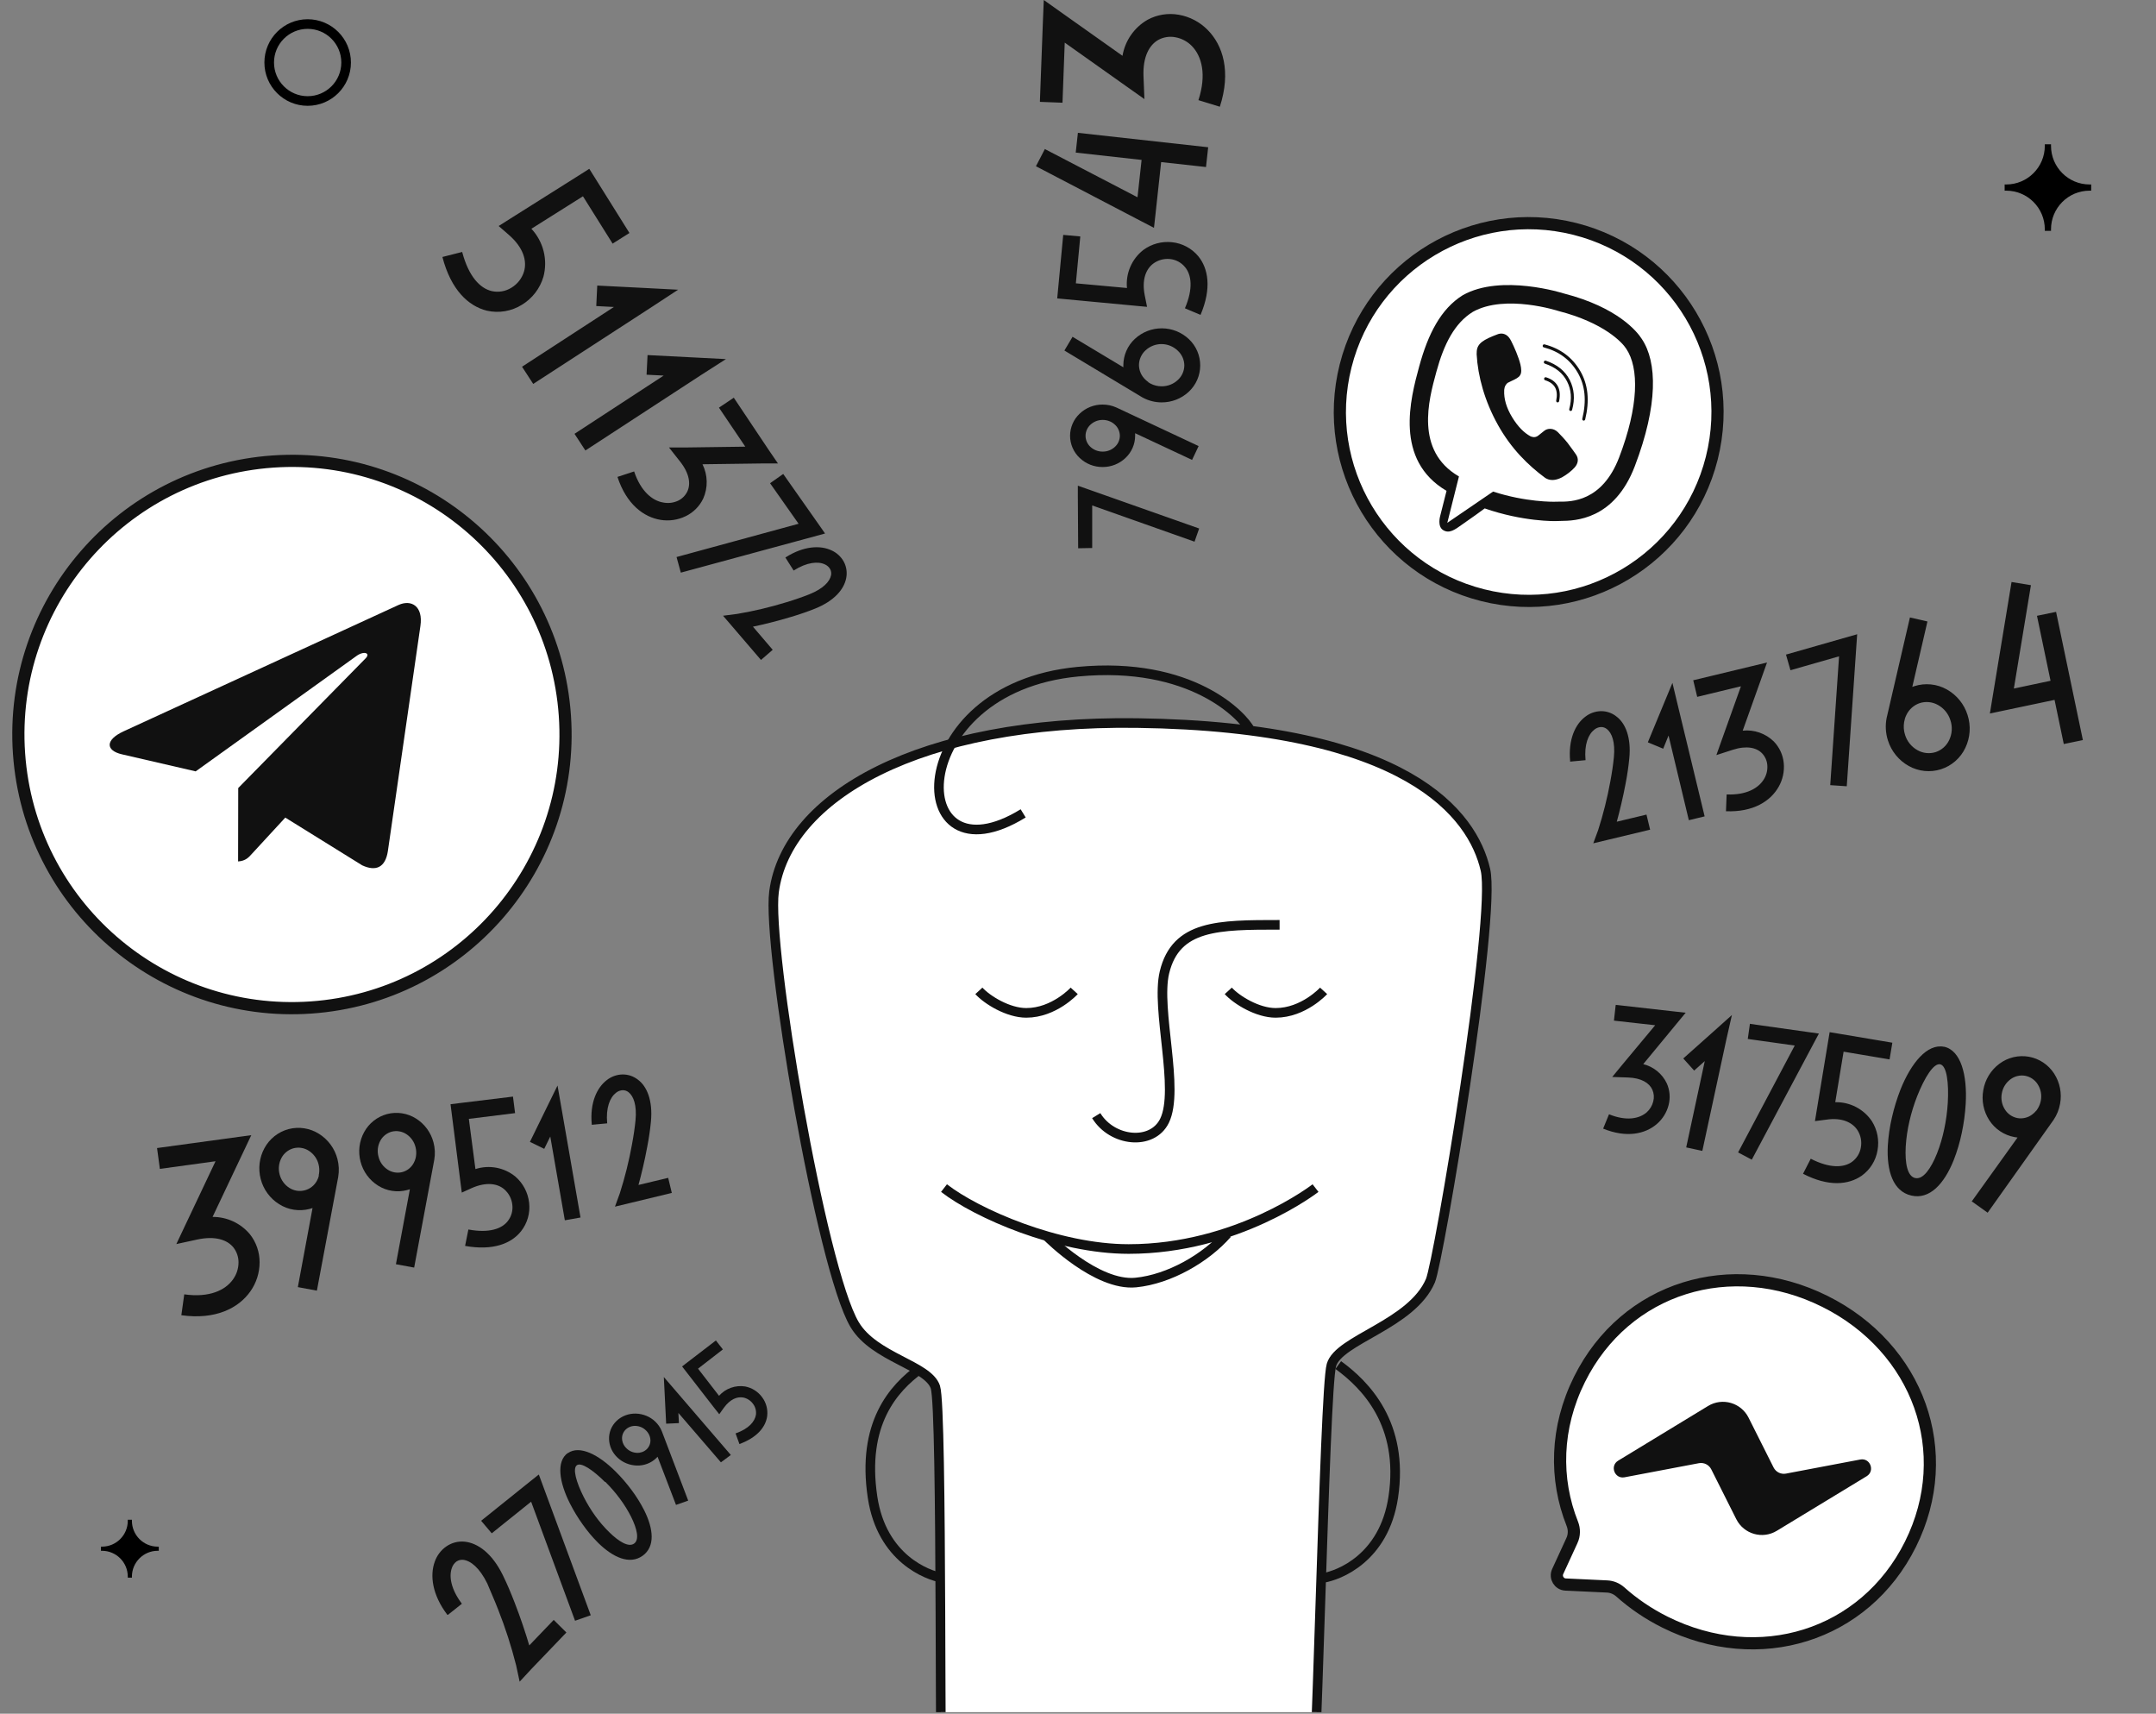
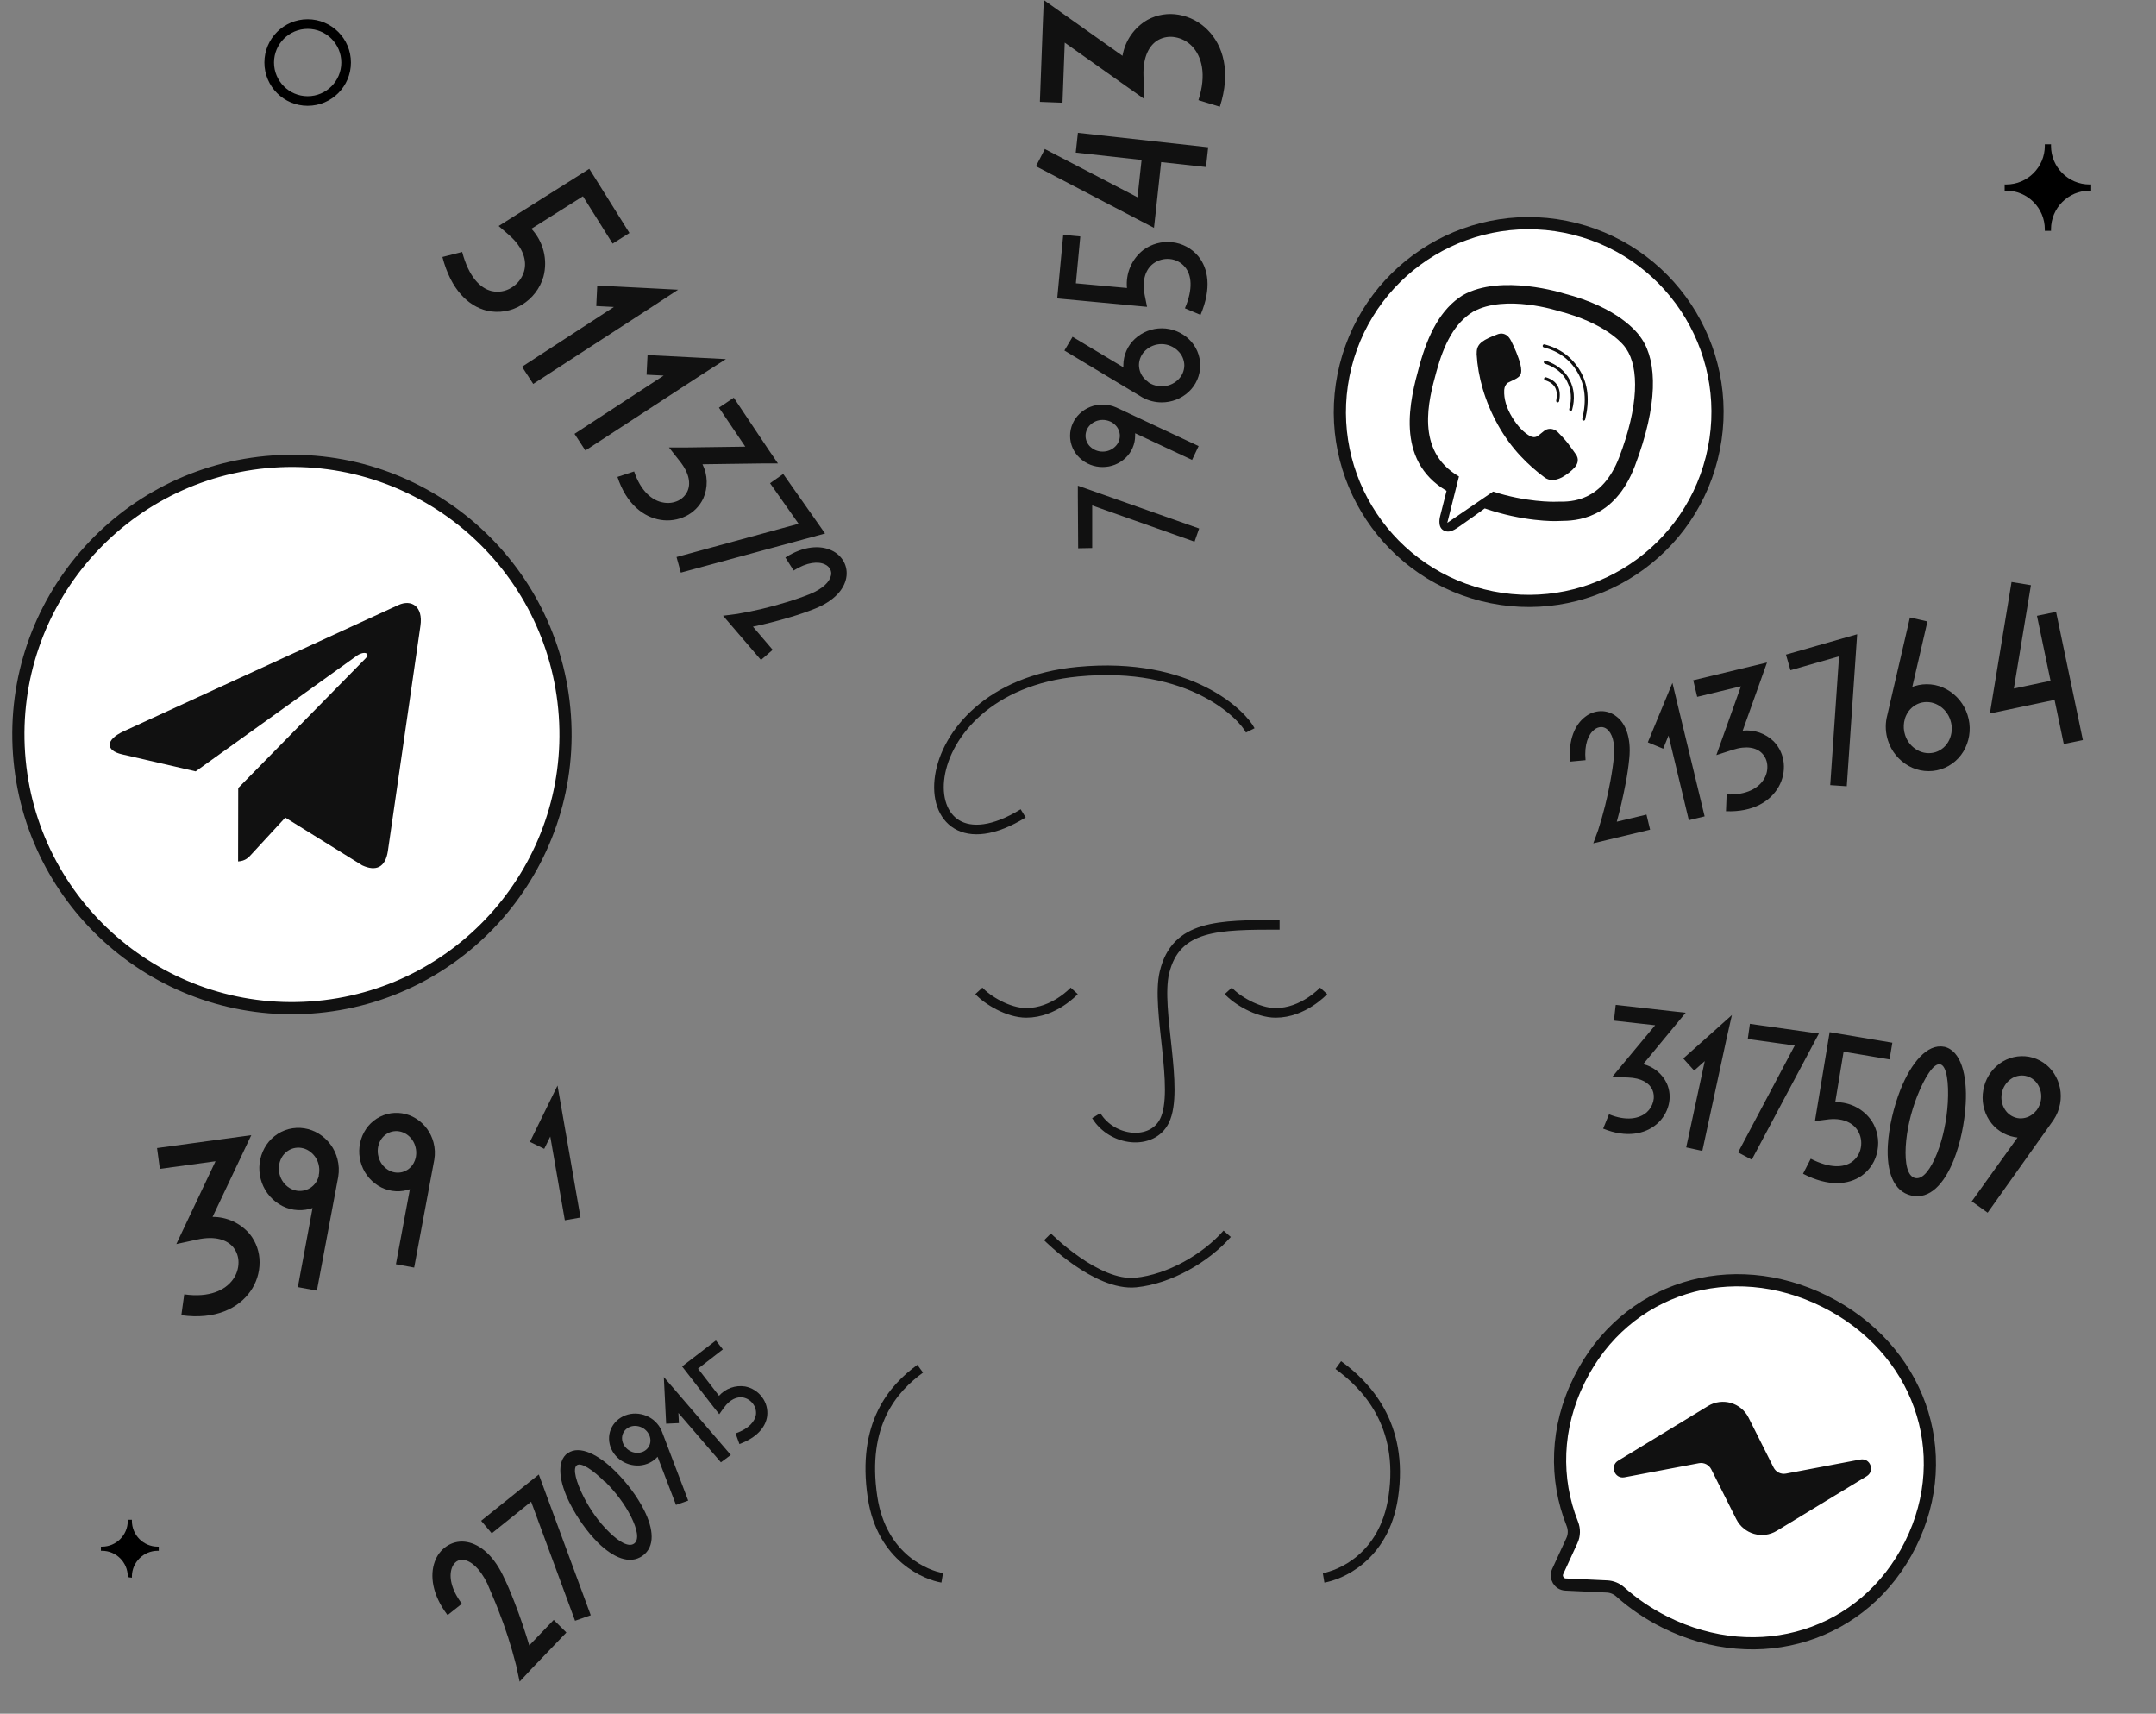
<svg xmlns="http://www.w3.org/2000/svg" width="599" height="476" viewBox="0 0 599 476" fill="none">
  <rect x="0" y="0" width="599" height="476" fill="#808080" stroke="none" />
  <g clip-path="url(#clip0_415_4)">
-     <path d="M315.908 200.837C255.594 200.022 218.581 221.199 215.046 247.712C213.008 262.997 228.154 352.442 237.46 367.955C242.961 377.125 257.836 379.164 259.873 385.278C261.911 391.392 260.892 503.483 261.911 512.654C262.93 521.825 284.325 530.996 316.927 530.996C349.529 530.996 361.754 512.654 363.792 508.578C365.83 504.501 367.867 386.297 369.905 379.164C371.943 372.031 392.182 367.954 397.413 355.726C399.75 350.264 415.751 254.845 412.695 241.598C409.168 226.312 391.3 201.856 315.908 200.837Z" fill="white" stroke="#111111" stroke-width="2.671" />
    <path d="M304.566 309.882C308.996 317.142 320.1 318.292 323.525 311.334C327.807 302.637 321.053 280.293 323.525 270.071C326.714 256.882 338.527 256.882 355.507 256.882" stroke="#111111" stroke-width="2.671" />
-     <path d="M262.273 330.006C271.357 337.058 293.906 346.93 313.571 346.93C343.761 346.93 365.491 330.006 365.491 330.006" stroke="#111111" stroke-width="2.671" />
    <path d="M271.957 275.224C274.288 277.771 280.075 281.336 285.122 281.336C292.869 281.336 298.446 275.224 298.446 275.224" stroke="#111111" stroke-width="2.671" />
    <path d="M340.943 342.7C335.021 349.47 324.868 355.315 315.562 356.24C304.664 357.322 291.027 343.546 291.027 343.546" stroke="#111111" stroke-width="2.671" />
    <path d="M341.25 275.224C343.581 277.771 349.368 281.336 354.415 281.336C362.162 281.336 367.739 275.224 367.739 275.224" stroke="#111111" stroke-width="2.671" />
    <path d="M255.662 380.182C248.191 385.617 239.361 395.467 242.418 415.847C244.981 432.93 257.7 437.586 261.776 438.266" stroke="#111111" stroke-width="2.671" />
    <path d="M371.81 379.163C379.281 384.597 390.149 395.467 387.092 415.847C384.53 432.93 371.81 437.586 367.735 438.265" stroke="#111111" stroke-width="2.671" />
    <path d="M436.234 211.44C435.666 205.4 437.661 201.191 440.387 199.123C441.623 198.138 443.144 197.579 444.724 197.531C446.319 197.499 447.873 198.031 449.115 199.031C451.567 200.861 453.251 204.815 452.665 210.653C452.556 211.824 452.409 212.977 452.244 214.094C452.08 215.21 451.879 216.455 451.641 217.644C450.909 221.542 449.975 225.386 449.189 228.241L457.441 226.264L458.448 230.455L446.535 233.31L442.656 234.244L444.01 230.583C445.44 226.124 446.577 221.575 447.414 216.967C447.615 215.851 447.816 214.716 447.981 213.581C448.146 212.446 448.292 211.312 448.384 210.323C448.786 206.151 447.853 203.607 446.444 202.509C445.984 202.134 445.408 201.933 444.815 201.941C444.147 201.973 443.506 202.216 442.986 202.637C441.302 203.918 440.095 206.773 440.515 211.147L436.215 211.55L436.234 211.44ZM547.724 333.824L560.533 315.961L559.673 315.833C558.252 315.572 556.899 315.023 555.697 314.221C554.495 313.418 553.469 312.379 552.683 311.166C551.077 308.688 550.481 305.688 551.018 302.784C551.515 299.857 553.12 297.235 555.501 295.463C556.663 294.597 557.989 293.978 559.399 293.645C560.809 293.311 562.272 293.27 563.699 293.523C565.12 293.783 566.474 294.331 567.676 295.134C568.878 295.936 569.903 296.976 570.689 298.19C572.295 300.668 572.891 303.668 572.354 306.572C572.068 308.191 571.445 309.731 570.524 311.093L552.226 336.843L547.871 333.732L547.724 333.824ZM565.748 308.512L566.059 308.055C566.534 307.334 566.858 306.525 567.011 305.675C567.304 304.118 566.989 302.507 566.132 301.173C565.745 300.563 565.236 300.039 564.639 299.633C564.041 299.226 563.366 298.947 562.656 298.812C561.941 298.687 561.209 298.71 560.504 298.88C559.798 299.05 559.136 299.364 558.557 299.801C557.29 300.747 556.433 302.141 556.16 303.699C555.865 305.257 556.179 306.868 557.038 308.201C557.426 308.811 557.934 309.336 558.532 309.742C559.13 310.148 559.805 310.427 560.515 310.562C561.226 310.685 561.956 310.66 562.657 310.49C563.359 310.32 564.019 310.008 564.595 309.574C565.019 309.265 565.401 308.902 565.73 308.494L565.748 308.512ZM540.131 290.741C544.815 291.766 546.59 298.648 546.132 306.591C545.973 309.292 545.612 311.977 545.053 314.625C544.514 317.235 543.755 319.794 542.784 322.275C540.186 328.754 536.16 333.256 531.036 332.085C525.913 330.914 524.138 325.222 524.486 318.249C524.646 315.591 525.031 312.953 525.638 310.361C526.237 307.725 527.033 305.137 528.017 302.619C530.945 295.298 535.428 289.808 540.112 290.76L540.131 290.741ZM541.155 306.298C541.466 300.807 540.881 296.03 539.051 295.628C537.221 295.225 534.714 299.288 532.665 304.431C531.765 306.722 531.037 309.077 530.487 311.477C529.947 313.799 529.604 316.162 529.463 318.542C529.225 323.099 529.92 326.741 532.098 327.217C534.275 327.692 536.434 324.673 538.136 320.445C539.006 318.225 539.686 315.935 540.167 313.6C540.68 311.188 541.01 308.741 541.155 306.279V306.298ZM525.016 294.273L512.208 292.114L509.884 306.151C511.89 306.104 513.876 306.564 515.658 307.489C517.439 308.413 518.959 309.773 520.076 311.441C521.587 313.848 522.142 316.734 521.631 319.53C521.394 320.941 520.881 322.291 520.121 323.504C519.361 324.716 518.37 325.766 517.203 326.594C513.543 329.102 508.054 329.706 500.936 326.027L503.077 321.854C508.402 324.581 512.226 324.343 514.495 322.751C515.831 321.794 516.732 320.346 517.002 318.725C517.304 317.088 516.984 315.398 516.105 313.984C514.751 311.861 511.897 310.324 507.377 311.001L504.248 311.404L504.76 308.274L507.944 289.021L508.328 286.697L510.634 287.081L525.748 289.625L524.98 294.255L525.016 294.273ZM486.242 284.391L502.308 286.66L505.346 287.081L503.9 289.79L486.7 322.11L482.894 320.097L498.63 290.412L485.584 288.582L486.188 284.317L486.242 284.391ZM467.688 293.981L475.904 286.66L481.174 281.938L479.619 288.801L472.958 319.676L468.475 318.706L473.635 294.731L470.689 297.366L467.615 293.944L467.688 293.981ZM448.969 279.12L464.376 280.858L468.329 281.298L465.803 284.354L456.545 295.573C457.959 295.924 459.278 296.584 460.407 297.504C461.536 298.425 462.448 299.584 463.077 300.899C463.929 302.795 464.11 304.925 463.589 306.938C463.064 308.999 461.913 310.847 460.296 312.228C457.112 314.954 451.952 316.162 445.401 313.49L447.03 309.501C451.824 311.459 455.41 310.763 457.496 308.97C458.402 308.16 459.04 307.094 459.326 305.913C459.61 304.836 459.519 303.694 459.07 302.674C458.246 300.844 456.069 299.416 452.299 299.288L447.926 299.142L450.707 295.756L459.857 284.775L448.402 283.494L448.878 279.211L448.969 279.12ZM564.248 162.574L559.508 191.253L569.701 189.093L565.931 171.048L571.238 169.95L578.685 205.565L573.378 206.663L570.817 194.401L556.727 197.366L552.848 198.189L553.488 194.273L558.868 161.659L564.229 162.538L564.248 162.574ZM535.501 172.622L531.293 190.796L531.915 190.576C533.39 190.109 534.944 189.95 536.483 190.107C538.022 190.264 539.513 190.735 540.863 191.491C543.627 193.031 545.697 195.572 546.645 198.592C547.619 201.609 547.396 204.886 546.023 207.743C545.359 209.142 544.416 210.389 543.252 211.409C542.087 212.429 540.726 213.199 539.252 213.673C537.777 214.139 536.223 214.299 534.684 214.142C533.145 213.984 531.654 213.513 530.305 212.758C527.54 211.217 525.471 208.676 524.522 205.657C523.878 203.653 523.752 201.518 524.156 199.452L530.634 171.506L535.501 172.622ZM529.225 199.708L529.024 200.55C528.822 201.743 528.909 202.967 529.28 204.119C529.836 205.926 531.068 207.447 532.72 208.365C533.477 208.796 534.313 209.067 535.179 209.161C536.044 209.256 536.92 209.172 537.752 208.914C538.578 208.644 539.341 208.208 539.992 207.632C540.644 207.056 541.17 206.352 541.54 205.565C542.365 203.85 542.489 201.88 541.887 200.075C541.332 198.268 540.099 196.747 538.447 195.829C537.69 195.399 536.853 195.128 535.988 195.034C535.123 194.94 534.247 195.023 533.415 195.279C532.589 195.55 531.827 195.987 531.176 196.563C530.525 197.139 529.998 197.842 529.627 198.629C529.467 198.959 529.332 199.302 529.225 199.654V199.708ZM496.178 181.828L512.83 177.069L515.977 176.172L515.757 179.357L513.086 218.395L508.493 218.083L510.945 182.304L497.441 186.165L496.178 181.754V181.828ZM470.378 188.965L486.737 185.03L490.927 184.024L489.481 188.087L484.175 202.948C485.747 202.781 487.336 202.963 488.829 203.482C490.322 204.001 491.682 204.843 492.812 205.949C494.384 207.573 495.358 209.684 495.575 211.934C495.8 214.229 495.307 216.537 494.166 218.541C491.933 222.494 487.121 225.642 479.527 225.331L479.71 220.664C485.328 220.902 488.713 218.834 490.177 216.253C490.841 215.094 491.129 213.758 491 212.428C490.891 211.225 490.374 210.095 489.536 209.225C488.017 207.67 485.273 207.011 481.375 208.274L476.856 209.738L478.447 205.272L483.681 190.631L471.531 193.559L470.451 189.02L470.378 188.965ZM457.825 206.169L461.979 196.121L464.651 189.679L466.279 196.469L473.598 226.758L469.207 227.82L463.571 204.302L462.089 207.963L457.899 206.224L457.825 206.169Z" fill="#111111" />
    <path d="M299.546 152.288L299.455 137.646V134.901L302.053 135.816L333.16 146.797L331.879 150.458L303.444 140.392V152.214L299.546 152.288ZM288.915 28.184L289.757 5.746L289.995 -0.001L294.679 3.33L311.861 15.501C312.213 13.421 313.02 11.445 314.225 9.714C315.431 7.983 317.004 6.54 318.833 5.49C321.483 4.058 324.541 3.568 327.506 4.099C330.542 4.632 333.336 6.097 335.502 8.29C339.784 12.591 342.071 19.911 338.906 29.648L332.959 27.818C335.283 20.68 333.874 15.592 331.129 12.774C329.882 11.504 328.27 10.653 326.518 10.339C324.933 10.043 323.293 10.294 321.87 11.053C319.345 12.444 317.479 15.72 317.698 21.192L317.954 27.525L312.776 23.864L295.814 11.84L295.191 28.531L288.97 28.294L288.915 28.184ZM290.214 41.361L316.033 54.794L317.168 44.417L298.869 42.386L299.473 36.895L335.667 40.903L335.063 46.394L322.602 45.021L321.047 59.352L320.608 63.286L317.094 61.456L287.817 46.174L290.324 41.343L290.214 41.361ZM300.132 65.739L298.906 78.697L313.105 79.996C312.913 77.996 313.228 75.98 314.022 74.134C314.815 72.289 316.06 70.673 317.643 69.436C319.933 67.746 322.773 66.975 325.603 67.276C328.458 67.569 331.086 68.968 332.922 71.174C335.685 74.56 336.692 80.051 333.544 87.463L329.208 85.633C331.55 80.142 331.038 76.317 329.208 74.158C328.684 73.528 328.041 73.008 327.316 72.628C326.59 72.248 325.797 72.015 324.981 71.943C323.359 71.793 321.738 72.242 320.425 73.206C318.394 74.725 317.149 77.672 318.064 82.137L318.686 85.23L315.539 84.937L296.07 83.107L293.728 82.888L293.947 80.545L295.393 65.245L300.077 65.666L300.132 65.739ZM297.973 93.539L312.099 102.013C312.099 101.83 312.099 101.629 312.099 101.446C312.1 100.071 312.386 98.711 312.937 97.451C313.488 96.191 314.293 95.059 315.301 94.125C317.345 92.229 320.034 91.182 322.822 91.197C325.607 91.211 328.282 92.284 330.306 94.198C331.304 95.137 332.099 96.272 332.64 97.531C333.182 98.79 333.458 100.148 333.453 101.519C333.451 102.894 333.166 104.253 332.615 105.513C332.064 106.773 331.259 107.905 330.251 108.839C328.202 110.739 325.506 111.787 322.712 111.768C320.856 111.762 319.031 111.29 317.405 110.395L295.722 97.364L297.973 93.576V93.539ZM318.997 106.149L319.656 106.552C320.605 107.046 321.66 107.303 322.73 107.302C324.392 107.316 325.995 106.694 327.213 105.563C327.781 105.048 328.236 104.421 328.551 103.722C328.866 103.023 329.033 102.267 329.043 101.5C329.035 100.728 328.869 99.966 328.554 99.261C328.239 98.555 327.783 97.922 327.213 97.401C326.012 96.245 324.415 95.59 322.748 95.571C321.087 95.557 319.483 96.179 318.265 97.309C317.697 97.828 317.242 98.458 316.927 99.16C316.612 99.862 316.445 100.621 316.436 101.391C316.442 102.163 316.608 102.926 316.923 103.631C317.238 104.337 317.695 104.969 318.265 105.49C318.498 105.712 318.749 105.914 319.016 106.094L318.997 106.149ZM331.239 127.763L315.374 120.333C315.374 120.553 315.374 120.79 315.374 121.028C315.373 122.184 315.136 123.328 314.676 124.388C314.217 125.449 313.545 126.405 312.703 127.196C310.992 128.827 308.716 129.732 306.353 129.722C303.995 129.741 301.721 128.85 300.004 127.233C299.155 126.444 298.476 125.49 298.011 124.43C297.545 123.369 297.302 122.224 297.296 121.065C297.296 119.909 297.533 118.765 297.992 117.704C298.452 116.643 299.124 115.688 299.967 114.897C301.678 113.267 303.954 112.362 306.317 112.372C307.634 112.368 308.937 112.643 310.141 113.177L333.014 123.902L331.184 127.763H331.239ZM308.75 117.222L308.348 117.039C307.717 116.77 307.039 116.633 306.353 116.636C305.09 116.63 303.872 117.108 302.95 117.972C302.526 118.365 302.187 118.84 301.954 119.369C301.721 119.898 301.599 120.469 301.596 121.047C301.599 121.625 301.721 122.195 301.954 122.724C302.187 123.253 302.526 123.729 302.95 124.121C303.879 124.983 305.104 125.455 306.372 125.439C307.636 125.447 308.854 124.969 309.775 124.103C310.199 123.71 310.538 123.235 310.771 122.706C311.003 122.177 311.125 121.606 311.129 121.028C311.122 120.449 310.997 119.878 310.761 119.349C310.525 118.82 310.183 118.345 309.757 117.954C309.454 117.668 309.116 117.422 308.75 117.222ZM218.211 154.85C223.316 151.574 227.964 151.428 231.02 152.873C232.462 153.521 233.657 154.619 234.423 156.003C235.176 157.402 235.415 159.021 235.1 160.578C234.515 163.635 231.861 166.892 226.409 169.07C225.329 169.51 224.231 169.894 223.151 170.278C222.072 170.663 220.883 171.029 219.711 171.376C215.924 172.529 212.081 173.463 209.19 174.067L214.679 180.491L211.422 183.309L203.481 174.048L200.883 171.029L204.835 170.516C209.451 169.737 214.011 168.655 218.485 167.277C219.583 166.947 220.681 166.6 221.761 166.215C222.84 165.831 223.92 165.465 224.835 165.081C228.732 163.525 230.544 161.53 230.892 159.773C231.01 159.193 230.919 158.59 230.635 158.071C230.304 157.495 229.797 157.04 229.19 156.772C227.36 155.875 224.194 156.113 220.498 158.474L218.174 154.813L218.211 154.85ZM170.178 67.624L161.962 54.52L147.635 63.543C149.276 65.298 150.444 67.441 151.03 69.772C151.615 72.102 151.599 74.544 150.983 76.866C150.034 80.112 147.907 82.886 145.018 84.644C142.108 86.467 138.594 87.059 135.247 86.292C130.124 85.011 125.293 80.527 122.914 71.376L128.404 69.985C130.233 76.885 133.399 80.087 136.619 80.856C138.503 81.275 140.476 80.933 142.109 79.904C143.8 78.882 145.047 77.262 145.604 75.365C146.427 72.474 145.457 68.795 141.377 65.245L138.541 62.774L141.725 60.761L161.359 48.389L163.719 46.888L165.201 49.249L174.881 64.714L170.16 67.697L170.178 67.624ZM165.951 79.319L179.62 80.014L188.403 80.472L181.084 85.267L148.147 106.643L145.037 101.866L170.563 85.267L165.659 85.011L165.933 79.3L165.951 79.319ZM203.847 110.432L213.636 125.073L216.143 128.733H211.642L195.174 128.953C195.907 130.43 196.305 132.05 196.34 133.698C196.374 135.346 196.045 136.982 195.375 138.488C194.355 140.623 192.638 142.346 190.508 143.375C188.345 144.428 185.91 144.786 183.536 144.4C178.852 143.649 174.039 140.08 171.551 132.467L176.18 130.948C178.01 136.438 181.23 139.092 184.286 139.586C185.664 139.855 187.092 139.682 188.367 139.092C189.503 138.555 190.42 137.644 190.965 136.512C191.935 134.462 191.587 131.534 188.934 128.184L185.86 124.286H190.819L207.067 124.066L199.748 113.232L203.792 110.523L203.847 110.432ZM217.625 131.68L227.397 145.571L229.226 148.188L226.134 149.03L189.153 159.059L187.964 154.722L221.871 145.479L213.947 134.224L217.607 131.643L217.625 131.68Z" fill="#111111" />
    <path d="M200.835 374.817L193.934 380.162L199.765 387.699C200.659 386.694 201.792 385.93 203.058 385.477C204.325 385.024 205.685 384.897 207.014 385.106C208.885 385.464 210.554 386.508 211.695 388.033C212.862 389.555 213.381 391.476 213.139 393.378C212.738 396.278 210.464 399.258 205.436 401.102L204.366 398.149C208.137 396.813 209.715 394.808 210.023 392.964C210.092 392.421 210.053 391.871 209.908 391.343C209.764 390.816 209.516 390.322 209.18 389.89C208.529 389.012 207.577 388.403 206.506 388.18C204.834 387.873 202.828 388.621 201.063 391.093L199.832 392.817L198.495 391.133L190.471 380.79L189.508 379.547L190.752 378.585L198.896 372.331L200.835 374.817Z" fill="#111111" />
    <path d="M185.077 395.449L184.686 387.552L184.43 382.487L187.842 386.448L203.043 404.137L200.291 406.181L188.476 392.466L188.624 395.287L185.077 395.449Z" fill="#111111" />
    <path d="M187.812 418.003L182.692 404.63L182.295 405.043C181.596 405.71 180.761 406.234 179.84 406.583C178.92 406.932 177.935 407.099 176.944 407.073C174.922 407.02 172.998 406.232 171.568 404.873C170.128 403.527 169.286 401.709 169.213 399.791C169.174 398.848 169.339 397.907 169.697 397.027C170.056 396.147 170.601 395.346 171.299 394.673C171.998 394.007 172.834 393.483 173.754 393.133C174.674 392.784 175.659 392.617 176.65 392.643C178.672 392.697 180.596 393.484 182.026 394.844C182.827 395.599 183.451 396.506 183.857 397.506L191.204 416.811L187.761 418.027L187.812 418.003ZM180.528 399.001L180.4 398.661C180.178 398.141 179.847 397.67 179.428 397.275C178.667 396.534 177.636 396.099 176.547 396.059C176.051 396.042 175.557 396.122 175.095 396.294C174.632 396.465 174.212 396.725 173.859 397.056C173.512 397.392 173.241 397.792 173.063 398.231C172.885 398.67 172.803 399.139 172.822 399.609C172.867 400.639 173.325 401.613 174.103 402.332C174.862 403.074 175.894 403.51 176.983 403.548C177.479 403.565 177.973 403.485 178.435 403.314C178.898 403.142 179.318 402.883 179.671 402.551C180.018 402.215 180.289 401.815 180.467 401.376C180.645 400.937 180.727 400.468 180.708 399.998C180.695 399.656 180.635 399.316 180.528 398.989V399.001Z" fill="#111111" />
    <path d="M157.754 403.634C161.027 401.32 166.328 404.043 171.044 408.747C172.643 410.341 174.12 412.051 175.461 413.861C176.79 415.635 177.963 417.517 178.968 419.486C181.566 424.677 182.086 429.624 178.5 432.156C174.915 434.687 170.316 432.603 166.159 428.525C164.584 426.944 163.15 425.233 161.872 423.411C160.558 421.578 159.386 419.651 158.364 417.645C155.376 411.752 154.467 405.935 157.754 403.583V403.634ZM168.056 411.611C164.743 408.326 161.482 406.088 160.261 406.996C159.04 407.904 160.079 411.662 162.171 415.804C163.098 417.623 164.162 419.371 165.353 421.033C166.518 422.653 167.822 424.172 169.251 425.572C171.966 428.244 174.642 429.829 176.162 428.755C177.682 427.681 177.019 424.677 175.331 421.289C174.434 419.526 173.387 417.84 172.2 416.252C170.981 414.608 169.639 413.057 168.186 411.611H168.056Z" fill="#111111" />
    <path d="M133.672 422.413L147.145 411.598L149.7 409.564L150.814 412.577L164.13 448.657L159.765 450.183L147.564 417.114L136.621 425.896L133.672 422.413Z" fill="#111111" />
    <path d="M124.278 448.524C120.035 442.919 119.418 437.536 120.781 433.804C121.381 432.067 122.512 430.57 124.008 429.535C125.516 428.493 127.338 428.029 129.15 428.225C132.686 428.605 136.672 431.355 139.68 437.484C140.285 438.702 140.838 439.933 141.365 441.151C141.892 442.369 142.432 443.77 142.959 445.079C144.63 449.362 146.07 453.736 147.047 457.036L153.836 449.951L157.359 453.448L147.562 463.663L144.373 467.107L143.396 462.563C142.06 457.279 140.385 452.091 138.382 447.031C137.906 445.8 137.392 444.556 136.865 443.338C136.338 442.12 135.823 440.915 135.373 439.815C133.226 435.454 130.77 433.529 128.739 433.267C128.067 433.186 127.389 433.348 126.823 433.725C126.22 434.176 125.77 434.808 125.538 435.533C124.702 437.837 125.268 441.413 128.328 445.459L124.471 448.524H124.278Z" fill="#111111" />
-     <path d="M164.414 312.373C163.829 306.334 165.842 302.124 168.55 300.038C169.786 299.053 171.307 298.494 172.886 298.446C174.479 298.409 176.033 298.934 177.278 299.928C179.73 301.758 181.413 305.693 180.846 311.55C180.736 312.721 180.59 313.874 180.425 314.99C180.261 316.107 180.059 317.351 179.821 318.541C179.108 322.439 178.175 326.283 177.388 329.138L185.64 327.161L186.647 331.352L174.735 334.225L170.855 335.159L172.209 331.444C173.634 326.984 174.765 322.435 175.595 317.827C175.796 316.711 175.997 315.576 176.162 314.441C176.326 313.307 176.473 312.172 176.564 311.184C176.967 307.011 176.034 304.467 174.625 303.369C174.164 303 173.587 302.805 172.996 302.82C172.328 302.85 171.686 303.094 171.166 303.515C169.483 304.796 168.275 307.651 168.696 312.026L164.396 312.428L164.414 312.373Z" fill="#111111" />
    <path d="M147.23 317.168L151.897 307.633L154.897 301.521L156.068 308.219L161.283 338.179L156.929 338.948L152.885 315.686L151.201 319.108L147.23 317.168Z" fill="#111111" />
-     <path d="M143.067 309.188L130.259 310.78L132.089 324.726C133.975 324.114 135.985 323.987 137.933 324.358C139.881 324.729 141.703 325.586 143.232 326.849C145.344 328.699 146.688 331.27 147.002 334.06C147.169 335.463 147.058 336.885 146.675 338.245C146.291 339.605 145.644 340.875 144.769 341.985C142.098 345.371 137.029 347.475 129.216 346.066L130.131 341.509C135.95 342.589 139.481 341.289 141.11 339.13C142.1 337.844 142.541 336.219 142.336 334.609C142.156 332.975 141.373 331.467 140.14 330.381C138.31 328.753 135.144 328.185 130.991 330.034L128.301 331.26L127.898 328.149L125.465 309.023L125.172 306.717L127.477 306.424L142.519 304.594L143.104 309.188H143.067Z" fill="#111111" />
    <path d="M109.997 351.154L113.876 330.327L113.071 330.565C111.718 330.918 110.307 330.989 108.926 330.775C107.544 330.561 106.221 330.066 105.038 329.32C102.623 327.804 100.881 325.42 100.171 322.659C99.443 319.905 99.797 316.978 101.159 314.478C101.824 313.247 102.733 312.166 103.832 311.301C104.93 310.435 106.194 309.803 107.545 309.445C108.898 309.092 110.309 309.021 111.69 309.235C113.072 309.449 114.395 309.944 115.578 310.689C117.993 312.205 119.735 314.589 120.445 317.351C120.851 318.892 120.925 320.501 120.665 322.073L115.066 352.088L109.997 351.154ZM115.486 321.652L115.578 321.121C115.703 320.297 115.659 319.457 115.45 318.65C115.091 317.139 114.16 315.827 112.851 314.99C112.264 314.613 111.605 314.36 110.916 314.247C110.227 314.133 109.522 314.162 108.844 314.331C108.169 314.513 107.539 314.831 106.991 315.265C106.444 315.699 105.991 316.241 105.66 316.857C104.935 318.202 104.752 319.773 105.148 321.249C105.506 322.76 106.438 324.073 107.746 324.91C108.334 325.287 108.993 325.54 109.682 325.653C110.371 325.766 111.076 325.738 111.754 325.569C112.428 325.387 113.059 325.069 113.607 324.635C114.154 324.201 114.607 323.659 114.937 323.043C115.182 322.599 115.367 322.126 115.486 321.634V321.652Z" fill="#111111" />
    <path d="M82.753 357.506L86.834 335.544L85.992 335.8C84.57 336.167 83.089 336.24 81.638 336.014C80.187 335.787 78.798 335.266 77.557 334.482C75.018 332.893 73.184 330.391 72.433 327.491C71.672 324.601 72.045 321.53 73.476 318.907C74.175 317.614 75.131 316.477 76.286 315.567C77.441 314.657 78.77 313.994 80.192 313.618C81.613 313.25 83.095 313.178 84.546 313.404C85.996 313.631 87.385 314.152 88.627 314.936C91.166 316.525 92.999 319.027 93.75 321.927C94.173 323.546 94.248 325.237 93.97 326.887L88.041 358.494L82.717 357.506H82.753ZM88.535 326.503L88.645 325.953C88.771 325.092 88.721 324.214 88.499 323.373C88.102 321.82 87.127 320.478 85.772 319.621C85.154 319.227 84.462 318.964 83.738 318.848C83.014 318.731 82.275 318.764 81.564 318.944C80.854 319.134 80.191 319.468 79.615 319.924C79.039 320.38 78.563 320.95 78.215 321.598C77.457 323.011 77.268 324.661 77.685 326.21C78.081 327.763 79.057 329.105 80.411 329.962C81.029 330.355 81.722 330.618 82.445 330.735C83.169 330.851 83.909 330.819 84.62 330.639C85.343 330.458 86.02 330.128 86.609 329.671C87.198 329.215 87.686 328.64 88.041 327.985C88.295 327.518 88.486 327.02 88.609 326.503H88.535Z" fill="#111111" />
    <path d="M43.613 318.889L64.473 316.034L69.816 315.302L67.511 320.17L59.057 338.014C61.034 338.003 62.989 338.429 64.782 339.261C66.576 340.093 68.163 341.311 69.432 342.828C71.187 345.046 72.136 347.795 72.122 350.624C72.125 353.515 71.23 356.335 69.56 358.695C66.285 363.344 59.899 366.656 50.384 365.32L51.189 359.519C58.16 360.507 62.625 358.384 64.766 355.328C65.734 353.97 66.258 352.346 66.266 350.679C66.282 349.169 65.785 347.698 64.858 346.506C63.156 344.383 59.825 343.212 54.812 344.292L48.993 345.555L51.536 340.174L59.88 322.549L44.418 324.672L43.632 318.889H43.613Z" fill="#111111" />
    <path d="M179.91 98.627L193.176 99.305L201.685 99.744L194.548 104.319L162.636 125.128L159.617 120.498L184.393 104.319L179.635 104.081L179.91 98.591V98.627Z" fill="#111111" />
    <path d="M347.357 202.874C345.32 198.798 330.964 183.579 299.473 186.57C250.426 191.228 251.272 246.232 284.268 225.923" stroke="#111111" stroke-width="2.671" />
    <path fill-rule="evenodd" clip-rule="evenodd" d="M86.4 279.844C128.276 276.923 159.856 240.608 156.935 198.732C154.014 156.856 117.699 125.276 75.823 128.197C33.947 131.118 2.368 167.433 5.288 209.309C8.209 251.185 44.524 282.764 86.4 279.844Z" fill="white" stroke="#111111" stroke-width="3.384" />
    <path fill-rule="evenodd" clip-rule="evenodd" d="M107.754 236.465L116.804 173.869C117.606 168.359 114.279 166.445 110.739 168.033L34.331 203.138C29.115 205.558 29.411 208.488 33.864 209.519L54.365 214.258L98.954 182.267C101.034 180.691 103.088 181.353 101.553 182.891L66.187 218.888L66.149 239.278C68.238 239.132 69.084 238.179 70.1 237.035L79.263 227.097L100.633 240.36C104.499 242.147 107.059 240.895 107.754 236.465Z" fill="#111111" />
    <path fill-rule="evenodd" clip-rule="evenodd" d="M411.891 165.312C439.982 172.394 468.495 155.364 475.578 127.273C482.66 99.182 465.63 70.668 437.539 63.586C409.448 56.503 380.934 73.534 373.852 101.625C366.769 129.716 383.8 158.229 411.891 165.312Z" fill="white" stroke="#111111" stroke-width="3.384" />
    <path fill-rule="evenodd" clip-rule="evenodd" d="M434.471 81.51C449.449 85.36 454.897 92.156 456.159 94.174C460.428 100.575 460.693 112.444 454.206 129.472C448.48 144.508 437.437 144.647 433.725 144.693L433.724 144.693C433.359 144.698 433.065 144.702 432.854 144.718C431.835 144.8 423.018 144.87 412.496 141.217C410.946 142.358 408.898 143.845 407.433 144.838C406.991 145.138 406.572 145.439 406.172 145.727L406.172 145.727C404.156 147.176 402.61 148.288 400.942 147.241C399.291 146.208 400.109 143.381 400.109 143.381L401.892 136.34L401.879 136.332C387.314 127.75 391.837 110.789 394.304 101.749C396.774 92.709 400.308 85.811 406.369 82.015C417.069 75.938 434.471 81.51 434.471 81.51ZM433.222 139.34C436.368 139.366 445.105 139.44 449.854 127.026C455.292 112.813 455.429 102.21 451.804 96.849C450.732 95.158 445.656 89.643 432.986 86.386C432.986 86.386 418.225 81.569 409.198 86.621C404.084 89.777 401.151 95.648 399.088 103.197L399.015 103.465C396.932 111.081 393.078 125.171 405.267 132.296L405.34 132.336L402.101 145.227L414.825 136.54C423.803 139.467 431.548 139.414 432.396 139.35C432.595 139.334 432.874 139.337 433.222 139.34L433.222 139.34ZM437.867 126.257C437.863 126.25 436.293 123.995 435.501 122.994C434.753 122.051 433.517 120.724 432.814 120.031C431.55 118.797 429.9 118.955 429.062 119.644L427.335 121.018C426.453 121.712 425.464 121.309 425.209 121.185C423.414 120.212 421.683 118.475 420.115 115.89C418.528 113.279 417.797 110.787 417.91 108.416L417.915 108.259C418.025 107.3 418.285 106.91 418.817 106.372L418.901 106.331C419.206 106.159 419.573 105.989 419.954 105.812C420.931 105.359 421.997 104.865 422.328 104.212C423.247 102.902 421.946 99.582 421.426 98.255C421.347 98.052 421.285 97.895 421.253 97.8C421.253 97.8 419.922 94.57 419.336 93.87C418.727 93.018 417.622 92.341 416.222 92.794L416.148 92.824C412.069 94.344 410.463 95.404 410.288 97.546L410.258 98.417C410.593 104.523 412.474 111.417 416.195 118.071C419.876 124.644 424.505 129.192 429.303 132.744C430.575 133.565 432.119 133.522 433.922 132.608L433.952 132.596C435.358 131.802 436.547 130.873 437.528 129.805L437.54 129.781C438.521 128.637 438.614 127.343 437.867 126.257ZM432.362 111.265C432.316 111.49 432.449 111.708 432.661 111.761L432.681 111.766C432.904 111.809 433.124 111.657 433.171 111.425C433.514 109.728 433.378 108.307 432.771 107.197C432.161 106.084 431.074 105.275 429.535 104.794C429.316 104.728 429.084 104.856 429.014 105.083C428.944 105.31 429.064 105.55 429.281 105.618C430.614 106.034 431.546 106.712 432.05 107.632C432.557 108.559 432.662 109.78 432.362 111.265ZM436.275 114.143L436.265 114.141C436.047 114.079 435.92 113.845 435.983 113.615C436.754 110.814 436.548 108.229 435.367 105.928C434.78 104.78 433.967 103.785 432.947 102.97C431.926 102.153 430.662 101.49 429.196 100.998C428.98 100.925 428.865 100.683 428.938 100.459C429.013 100.233 429.248 100.107 429.463 100.179C432.593 101.229 434.826 103.022 436.1 105.514C437.382 108.012 437.611 110.814 436.779 113.836C436.715 114.063 436.491 114.198 436.275 114.143ZM439.608 116.307C439.552 116.537 439.684 116.766 439.904 116.822L439.908 116.823C440.129 116.876 440.355 116.733 440.411 116.502C441.043 113.908 441.25 111.458 441.022 109.226C440.793 106.98 440.119 104.89 439.018 103.009C436.822 99.266 433.494 96.793 429.121 95.655L429.119 95.654C428.9 95.599 428.674 95.738 428.614 95.968C428.554 96.198 428.685 96.431 428.905 96.489C430.988 97.029 432.835 97.891 434.395 99.05C435.952 100.206 437.268 101.691 438.309 103.465C439.346 105.24 439.982 107.215 440.2 109.333C440.418 111.467 440.218 113.812 439.608 116.307Z" fill="#111111" />
    <path d="M434.975 440.124L434.973 440.124C433.163 440.041 432.016 438.157 432.775 436.507L436.717 427.935C436.718 427.933 436.719 427.931 436.721 427.928C437.424 426.427 437.427 424.732 436.835 423.25C431.891 410.834 432.154 396.542 438.833 383.129C451.568 357.554 481.027 348.539 506.996 361.47C532.964 374.401 543.518 403.354 530.783 428.929C518.048 454.504 488.589 463.519 462.62 450.588C457.947 448.261 453.785 445.411 450.155 442.166L450.148 442.16C449.14 441.27 447.844 440.72 446.467 440.662C446.465 440.662 446.463 440.662 446.461 440.662L434.975 440.124Z" fill="white" stroke="#111111" stroke-width="3.384" />
    <path d="M449.575 405.717L474.547 390.532C478.523 388.111 483.704 389.61 485.798 393.764L492.755 407.615C493.398 408.883 494.799 409.581 496.193 409.312L516.84 405.399C519.592 404.872 521.01 408.571 518.622 410.034L493.645 425.201C489.668 427.622 484.487 426.124 482.393 421.969L475.436 408.118C474.793 406.85 473.392 406.152 471.998 406.421L451.351 410.335C448.599 410.861 447.176 407.174 449.575 405.717V405.717Z" fill="#111111" />
    <path fill-rule="evenodd" clip-rule="evenodd" d="M568.101 40.076H569.837C569.831 40.218 569.828 40.361 569.828 40.505C569.828 46.434 574.633 51.24 580.561 51.24C580.705 51.24 580.848 51.237 580.99 51.231V52.965C580.848 52.96 580.705 52.957 580.561 52.957C574.633 52.957 569.828 57.763 569.828 63.692C569.828 63.836 569.831 63.979 569.837 64.122H568.101C568.107 63.979 568.11 63.836 568.11 63.692C568.11 57.763 563.305 52.957 557.377 52.957C557.234 52.957 557.091 52.96 556.949 52.965V51.231C557.091 51.237 557.234 51.24 557.377 51.24C563.305 51.24 568.11 46.434 568.11 40.505C568.11 40.361 568.107 40.218 568.101 40.076Z" fill="black" />
-     <path fill-rule="evenodd" clip-rule="evenodd" d="M35.498 422.135H36.654C36.65 422.23 36.648 422.326 36.648 422.422C36.648 426.387 39.86 429.601 43.822 429.601C43.919 429.601 44.016 429.599 44.111 429.595V430.755C44.016 430.751 43.919 430.749 43.822 430.749C39.86 430.749 36.648 433.963 36.648 437.928C36.648 438.024 36.65 438.12 36.654 438.216H35.498C35.501 438.12 35.503 438.024 35.503 437.928C35.503 433.963 32.291 430.749 28.33 430.749C28.234 430.749 28.138 430.751 28.043 430.755V429.595C28.138 429.599 28.234 429.601 28.33 429.601C32.291 429.601 35.503 426.387 35.503 422.422C35.503 422.326 35.501 422.23 35.498 422.135Z" fill="black" />
+     <path fill-rule="evenodd" clip-rule="evenodd" d="M35.498 422.135H36.654C36.65 422.23 36.648 422.326 36.648 422.422C36.648 426.387 39.86 429.601 43.822 429.601C43.919 429.601 44.016 429.599 44.111 429.595V430.755C44.016 430.751 43.919 430.749 43.822 430.749C39.86 430.749 36.648 433.963 36.648 437.928C36.648 438.024 36.65 438.12 36.654 438.216C35.501 438.12 35.503 438.024 35.503 437.928C35.503 433.963 32.291 430.749 28.33 430.749C28.234 430.749 28.138 430.751 28.043 430.755V429.595C28.138 429.599 28.234 429.601 28.33 429.601C32.291 429.601 35.503 426.387 35.503 422.422C35.503 422.326 35.501 422.23 35.498 422.135Z" fill="black" />
    <path d="M85.478 28.054C91.379 28.054 96.163 23.269 96.163 17.367C96.163 11.464 91.379 6.68 85.478 6.68C79.577 6.68 74.793 11.464 74.793 17.367C74.793 23.269 79.577 28.054 85.478 28.054Z" stroke="black" stroke-width="2.671" stroke-miterlimit="10" />
  </g>
  <defs>
    <clipPath id="clip0_415_4">
      <rect width="599" height="475.57" fill="white" />
    </clipPath>
  </defs>
</svg>